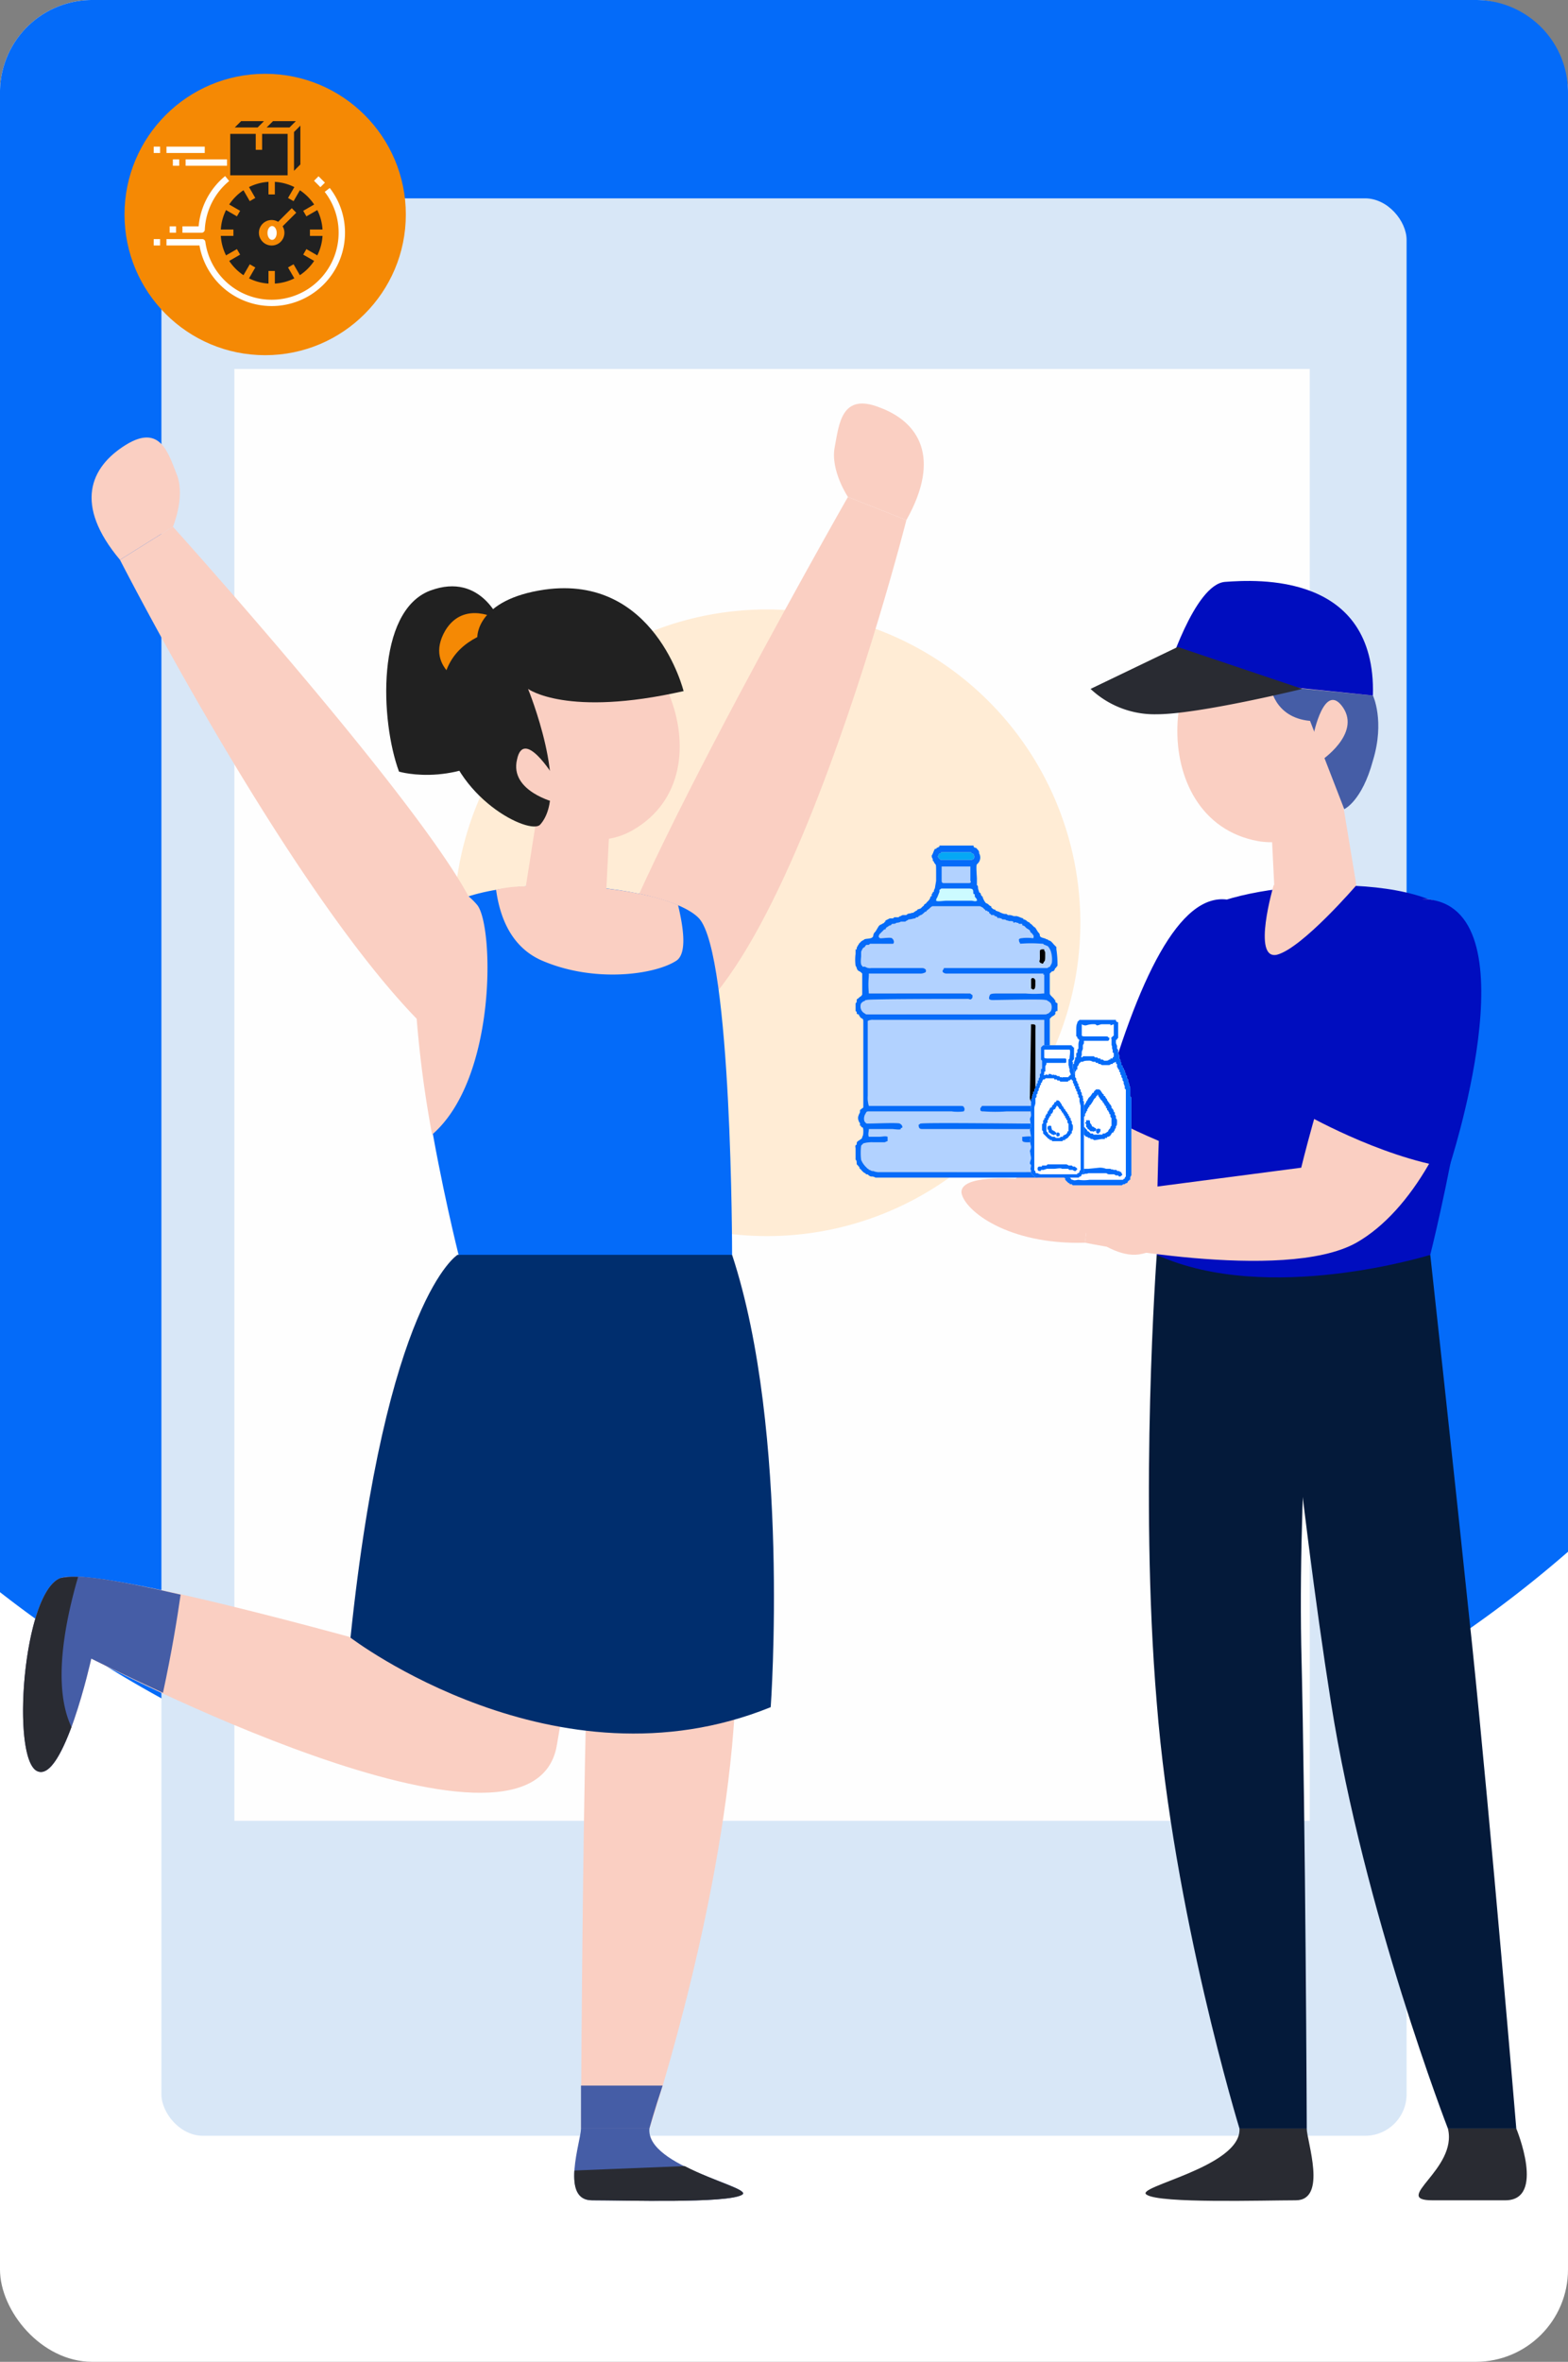
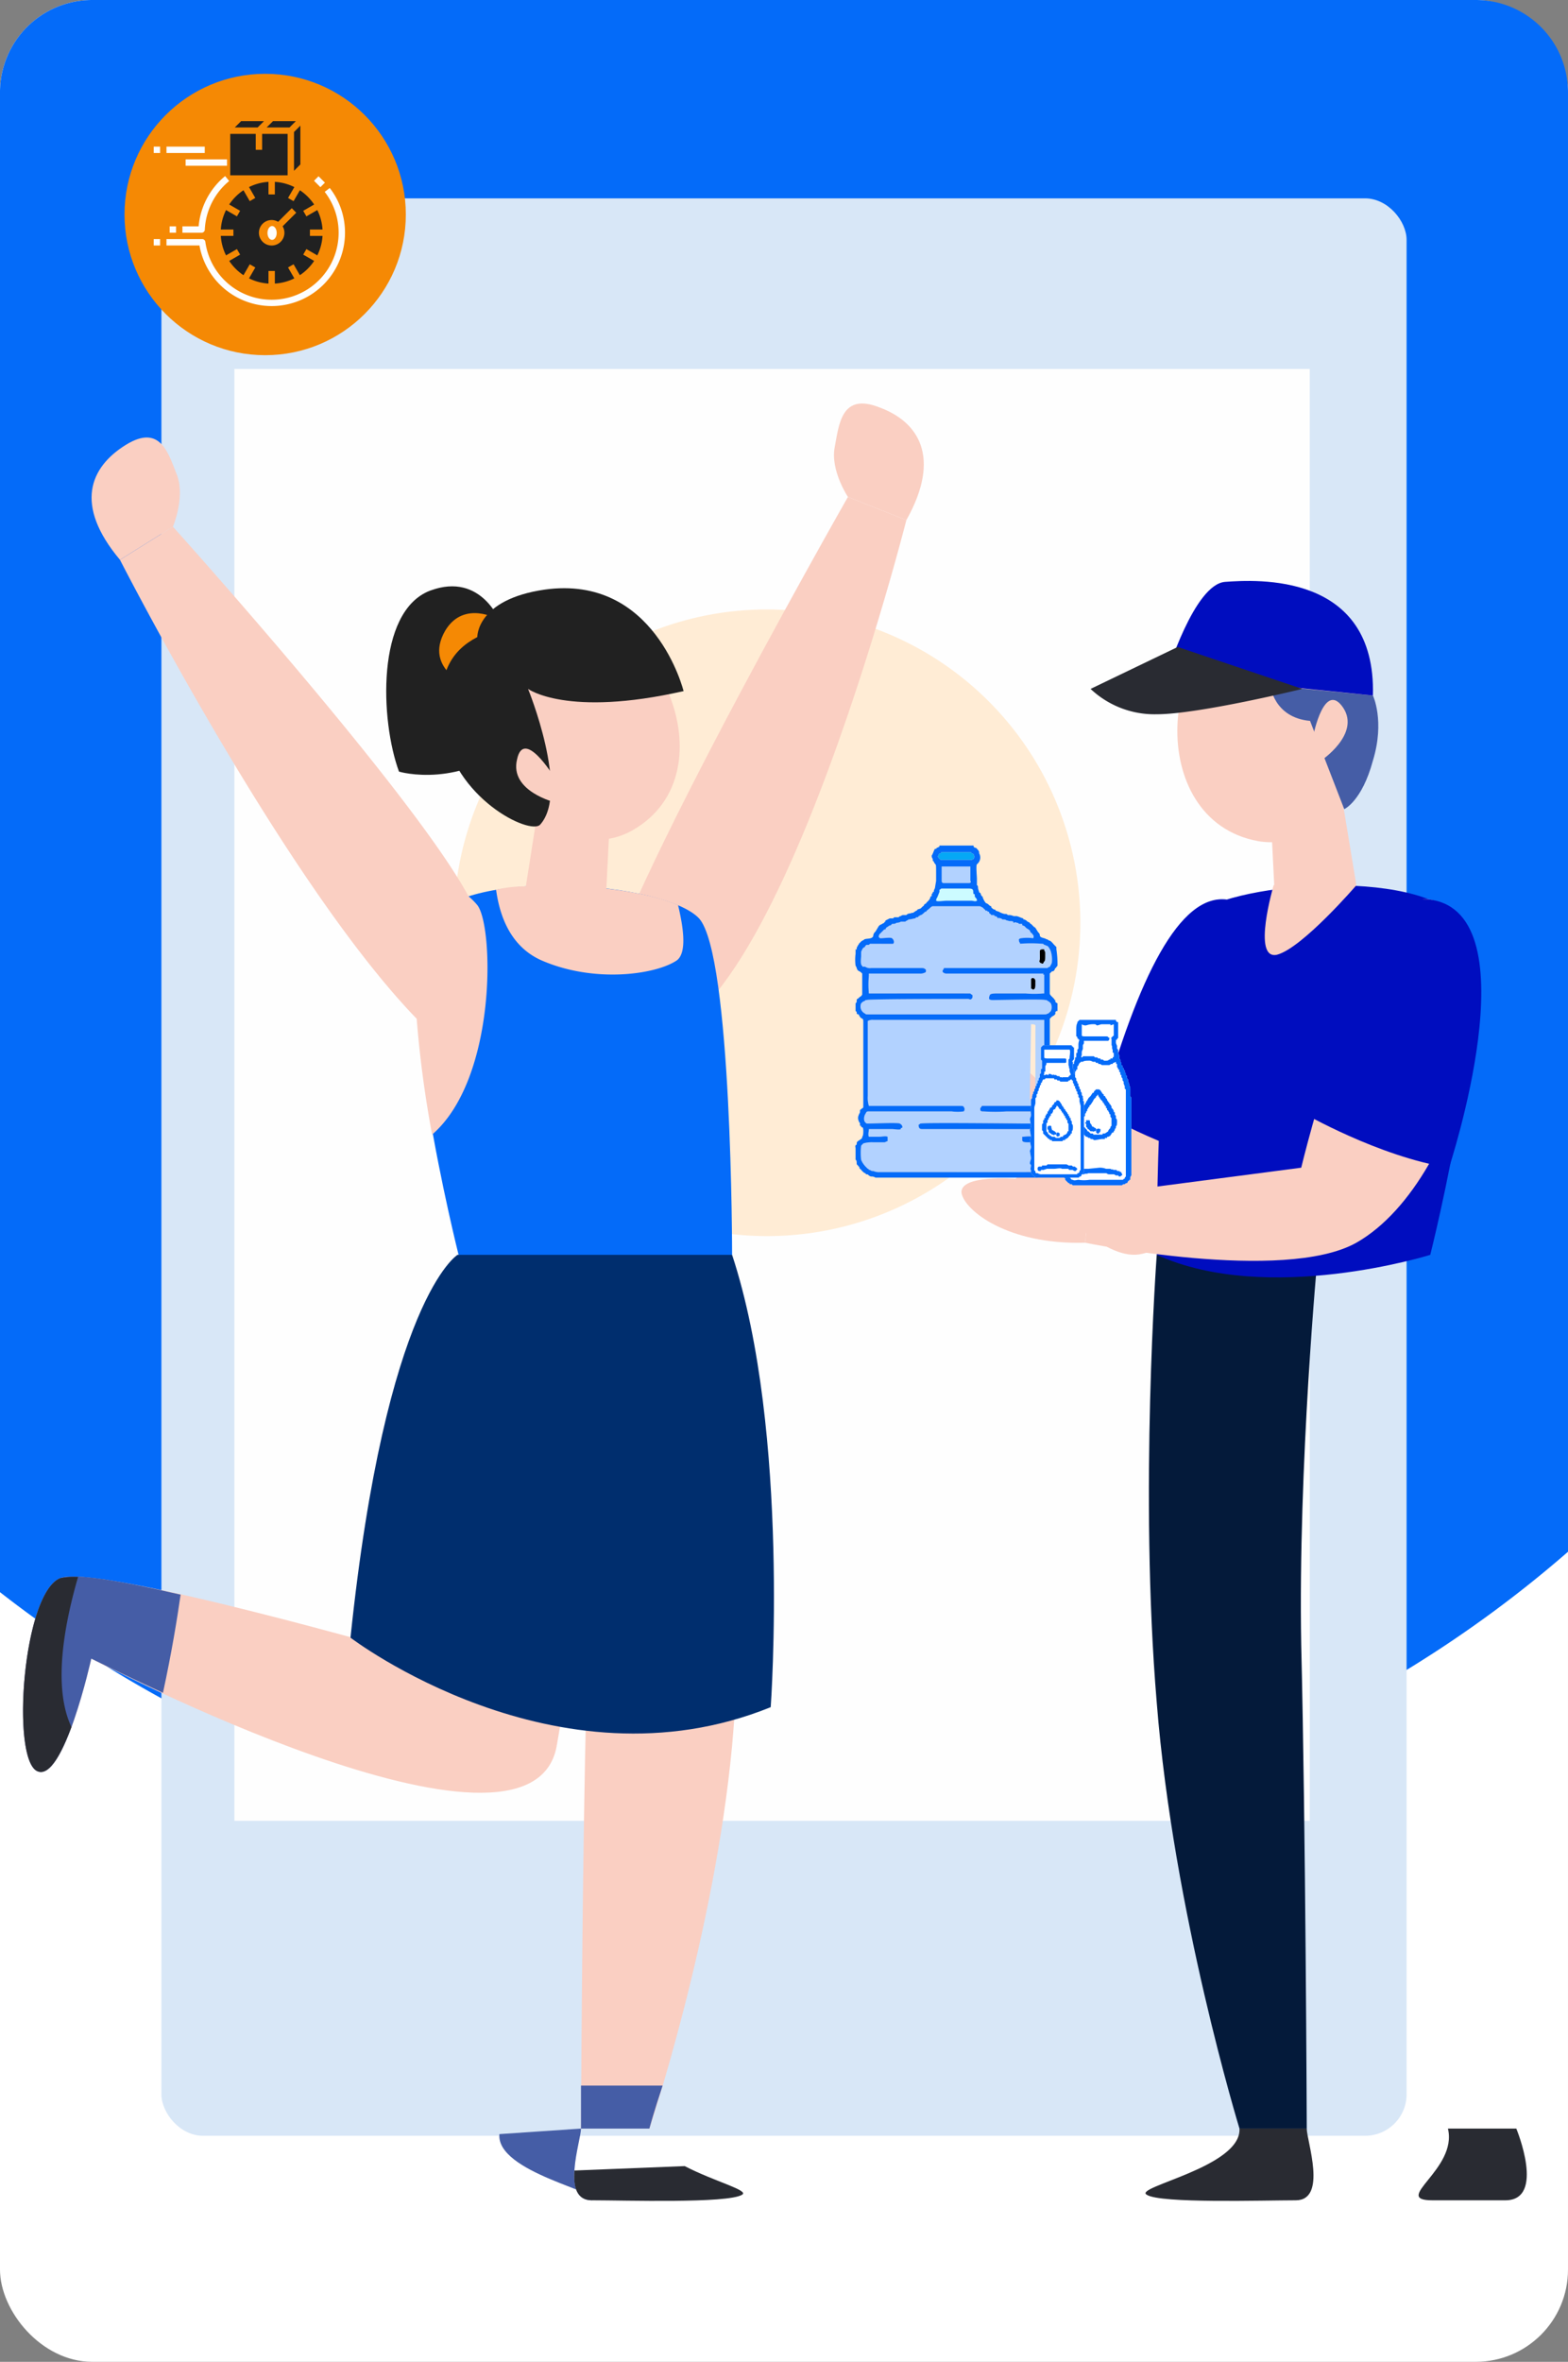
<svg xmlns="http://www.w3.org/2000/svg" width="340" height="512" viewBox="0 0 340 512">
  <rect x="0" y="0" width="340" height="512" fill="#808080" stroke="none" />
  <g id="hw-svg3" transform="translate(-46.526 -27.748)">
    <g id="_1961240414496" transform="translate(81.525 37.748)">
      <g id="bg" transform="translate(-10 2)">
        <rect id="Rectangle_61" data-name="Rectangle 61" width="340" height="512" rx="20" transform="translate(-25 -12)" fill="#fff" />
        <path id="Intersection_1" data-name="Intersection 1" d="M0,345.156V20A20,20,0,0,1,20,0H320a20,20,0,0,1,20,20V336.395C293.958,376.493,232.363,401,164.687,401,102.093,401,44.695,380.03,0,345.156Z" transform="translate(-25 -12)" fill="#046bf9" />
      </g>
      <rect id="Rectangle_64" data-name="Rectangle 64" width="270" height="420" rx="9" transform="translate(0 33)" fill="#d8e7f7" />
      <g id="Group_111" data-name="Group 111" transform="translate(-100.467 -60.34)">
        <g id="Group_112" data-name="Group 112" transform="translate(-7)">
          <path id="Path_410" data-name="Path 410" d="M455,433V747.732H688.179V433Z" transform="translate(-331.709 -302.675)" fill="#fefefe" fill-rule="evenodd" />
          <path id="Path_411" data-name="Path 411" d="M654,718.921h0A67.921,67.921,0,1,0,721.921,651,67.875,67.875,0,0,0,654,718.921Z" transform="translate(-483.116 -468.539)" fill="#ffecd5" fill-rule="evenodd" />
        </g>
        <path id="Path_412" data-name="Path 412" d="M1256.59,1236h34.917s-4.3,45.679-3.587,84.662c.957,39.222,1.2,104.751,1.2,104.751h-14.589s-14.349-46.875-17.937-92.315C1252.763,1287.658,1256.59,1236,1256.59,1236Z" transform="translate(-940.298 -913.631)" fill="#041a3a" fill-rule="evenodd" />
        <path id="Path_413" data-name="Path 413" d="M1286.782,2028c0,2.631,4.544,15.546-2.392,15.546s-29.417.717-32.286-1.2c-3.109-1.674,20.568-5.979,20.089-14.35Z" transform="translate(-937.965 -1516.218)" fill="#292b32" fill-rule="evenodd" />
-         <path id="Path_414" data-name="Path 414" d="M1404.243,1236s5.022,45.679,9.088,84.662c4.066,39.222,9.567,104.751,9.567,104.751H1408.07s-18.176-46.875-25.351-92.315S1371,1236,1371,1236Z" transform="translate(-1028.64 -913.631)" fill="#041a3a" fill-rule="evenodd" />
        <path id="Path_415" data-name="Path 415" d="M1520.6,2028s6.457,15.546-2.392,15.546h-15.784c-9.088,0,5.5-6.7,3.348-15.546Z" transform="translate(-1126.34 -1516.218)" fill="#292b32" fill-rule="evenodd" />
        <path id="Path_416" data-name="Path 416" d="M1126.79,920.707c-8.371-1.2-11.48,8.849-21.763,53.811,0,0-14.828-14.349-32.286-30.373L1067,951.8s28.46,47.832,43.527,44.005c15.306-3.587,19.611-24.633,23.677-43.287C1138.508,933.622,1131.812,921.424,1126.79,920.707Z" transform="translate(-797.344 -673.673)" fill="#facfc2" fill-rule="evenodd" />
        <path id="Path_417" data-name="Path 417" d="M1238.5,913.748c-10.284-1.435-19.372,16.741-27.5,46.158,0,0,16.5,9.566,31.808,11.958C1242.808,971.864,1260.745,916.857,1238.5,913.748Z" transform="translate(-906.905 -668.388)" fill="#000dbf" fill-rule="evenodd" />
        <path id="Path_418" data-name="Path 418" d="M1377.588,786l4.544,27.5-17.458,7.175L1363,786.718Z" transform="translate(-1022.553 -571.253)" fill="#facfc2" fill-rule="evenodd" />
        <path id="Path_419" data-name="Path 419" d="M1269.172,908.241c7.414-7.892,49.745-11.24,58.594.478s-6.457,72.465-6.457,72.465-35.156,11-59.311,0C1262,981.184,1261.758,916.133,1269.172,908.241Z" transform="translate(-945.706 -658.816)" fill="#000dbf" fill-rule="evenodd" />
        <path id="Path_420" data-name="Path 420" d="M1297.258,659.178c42.092-4.544,26.068,52.376.957,48.071C1273.1,702.7,1276.929,661.33,1297.258,659.178Z" transform="translate(-959.92 -474.564)" fill="#facfc2" fill-rule="evenodd" />
        <path id="Path_421" data-name="Path 421" d="M1031.067,959.209s-.478-7.414-3.109-10.284-14.349-10.762-15.545-7.892c-1.435,2.87,5.74,24.633,12.915,25.829Z" transform="translate(-755.671 -688.738)" fill="#facfc2" fill-rule="evenodd" />
        <path id="Path_422" data-name="Path 422" d="M1365,720s.718,6.936,8.61,7.653l7.414,19.133s3.827-1.674,6.218-10.523c2.631-8.61,0-14.11,0-14.11Z" transform="translate(-1024.075 -521.037)" fill="#455da6" fill-rule="evenodd" />
        <path id="Path_423" data-name="Path 423" d="M1404,740.653s2.391-11.958,6.457-5.979c3.826,5.74-4.783,11.48-4.783,11.48Z" transform="translate(-1053.748 -530.928)" fill="#facfc2" fill-rule="evenodd" />
        <path id="Path_424" data-name="Path 424" d="M1379.8,887.3s-11.719,13.632-17.22,15.067c-5.5,1.2-.717-15.067-.717-15.067l7.892-4.3Z" transform="translate(-1020.223 -645.054)" fill="#facfc2" fill-rule="evenodd" />
        <path id="Path_425" data-name="Path 425" d="M1315.723,649.99,1271,645.446s5.979-19.611,12.675-20.089S1316.44,623.2,1315.723,649.99Z" transform="translate(-952.556 -448.875)" fill="#000dbf" fill-rule="evenodd" />
        <path id="Path_426" data-name="Path 426" d="M1247.918,694.088s-22.481,5.5-31.569,5.5a20.211,20.211,0,0,1-14.349-5.5L1220.894,685Z" transform="translate(-900.058 -494.407)" fill="#292b32" fill-rule="evenodd" />
        <path id="Path_427" data-name="Path 427" d="M1255.833,988.114c24.394-13.871,36.352-70.312,16.024-74.378-13.393-2.631-27.982,58.115-27.982,58.115L1198.2,977.83l-1.2,10.284S1240.048,996.963,1255.833,988.114Z" transform="translate(-896.254 -668.376)" fill="#facfc2" fill-rule="evenodd" />
        <path id="Path_428" data-name="Path 428" d="M1112.938,1162.9s-5.022-6.457-9.806-5.979c-4.544.478-6.457,2.392-6.457,2.392s-12.2-.957-11.719,3.109c.717,3.827,10.045,11.24,26.786,10.762Z" transform="translate(-810.996 -853.444)" fill="#facfc2" fill-rule="evenodd" />
        <path id="Path_429" data-name="Path 429" d="M1421.742,913.748c-10.523-1.435-19.372,16.741-27.742,46.158,0,0,16.5,9.566,31.808,11.958C1425.808,971.864,1443.984,916.857,1421.742,913.748Z" transform="translate(-1046.139 -668.388)" fill="#000dbf" fill-rule="evenodd" />
        <path id="Path_430" data-name="Path 430" d="M655.922,653.669c-41.135,10.045-6.7,58.115,15.545,45.44C693.47,686.434,675.772,648.886,655.922,653.669Z" transform="translate(-469.972 -470.251)" fill="#facfc2" fill-rule="evenodd" />
        <path id="Path_431" data-name="Path 431" d="M683.685,777.062s-6.457-10.523-8.131-3.587c-1.435,6.936,8.61,9.327,8.61,9.327Z" transform="translate(-499.409 -559.923)" fill="#facfc2" fill-rule="evenodd" />
        <path id="Path_432" data-name="Path 432" d="M319.235,1544.69s-68.878-19.85-77.009-16.741-10.762,39.222-5.022,41.853,11.719-24.394,11.719-24.394,95.424,49.984,100.925,18.894Z" transform="translate(-163.658 -1135.507)" fill="#facfc2" fill-rule="evenodd" />
        <path id="Path_433" data-name="Path 433" d="M237.2,1569.7c5.74,2.631,11.719-24.394,11.719-24.394s6.218,3.109,15.545,7.414c1.913-8.849,3.109-16.263,3.827-21.285-12.436-2.87-23.2-4.783-26.068-3.587C234.1,1530.957,231.464,1567.07,237.2,1569.7Z" transform="translate(-163.658 -1135.406)" fill="#455da6" fill-rule="evenodd" />
        <path id="Path_434" data-name="Path 434" d="M246.053,1528a15.921,15.921,0,0,0-3.827.239c-8.131,3.109-10.762,39.222-5.022,41.853,2.631,1.2,5.261-3.826,7.414-9.566C240.313,1551.438,243.422,1537.088,246.053,1528Z" transform="translate(-163.658 -1135.797)" fill="#292b32" fill-rule="evenodd" />
        <path id="Path_435" data-name="Path 435" d="M757.342,661.4c-6.7-7.175,53.332-112.4,53.332-112.4l12.675,5.022S787.954,693.93,757.342,661.4Z" transform="translate(-561.346 -390.933)" fill="#facfc2" fill-rule="evenodd" />
        <path id="Path_436" data-name="Path 436" d="M972.382,484.573s-3.827-5.74-2.87-10.762,1.435-11.958,9.805-8.61c8.37,3.109,13.393,10.762,5.74,24.394Z" transform="translate(-723.054 -326.506)" fill="#facfc2" fill-rule="evenodd" />
        <path id="Path_437" data-name="Path 437" d="M730,1317s4.544,40.9,3.587,76.052-1.2,93.989-1.2,93.989h14.828s14.11-42.092,17.937-82.988c3.587-40.657,1.435-87.054,1.435-87.054Z" transform="translate(-540.94 -975.26)" fill="#facfc2" fill-rule="evenodd" />
-         <path id="Path_438" data-name="Path 438" d="M735.35,2028c0,2.631-4.544,15.546,2.392,15.546s29.416.717,32.526-1.2c2.87-1.674-20.807-5.979-20.089-14.35Z" transform="translate(-543.899 -1516.218)" fill="#455da6" fill-rule="evenodd" />
+         <path id="Path_438" data-name="Path 438" d="M735.35,2028c0,2.631-4.544,15.546,2.392,15.546c2.87-1.674-20.807-5.979-20.089-14.35Z" transform="translate(-543.899 -1516.218)" fill="#455da6" fill-rule="evenodd" />
        <path id="Path_439" data-name="Path 439" d="M651.833,908.241c-7.414-7.892-49.745-11.24-58.594.478s6.457,72.465,6.457,72.465,35.156,11,59.311,0C659.007,981.184,659.007,916.133,651.833,908.241Z" transform="translate(-434.791 -658.816)" fill="#046bf9" fill-rule="evenodd" />
        <path id="Path_440" data-name="Path 440" d="M399.487,658.031a14.444,14.444,0,0,0-1.913-1.913h0C385.616,633.876,333.48,576,333.48,576L322,583.175s35.635,69.834,64.334,99.49a241.83,241.83,0,0,0,3.348,25.112C403.792,695.579,403.075,662.575,399.487,658.031Z" transform="translate(-230.517 -411.476)" fill="#facfc2" fill-rule="evenodd" />
        <path id="Path_441" data-name="Path 441" d="M757.782,2062l-23.916.957c-.239,3.587.478,6.457,3.827,6.457,6.936,0,29.416.718,32.526-1.2C771.892,2067.262,764.24,2065.348,757.782,2062Z" transform="translate(-543.85 -1542.087)" fill="#292b32" fill-rule="evenodd" />
        <path id="Path_442" data-name="Path 442" d="M313.892,514.463s2.631-6.218.957-11c-1.913-4.783-3.587-11.479-11.24-6.7s-11.24,12.915-1.2,24.872Z" transform="translate(-210.929 -349.938)" fill="#facfc2" fill-rule="evenodd" />
        <path id="Path_443" data-name="Path 443" d="M757.7,1989H740v9.327h14.828S755.785,1994.74,757.7,1989Z" transform="translate(-548.549 -1486.545)" fill="#455da6" fill-rule="evenodd" />
        <path id="Path_444" data-name="Path 444" d="M702.461,828.46c-3.827-1.674-9.327-2.87-15.545-3.587l1.2-23.916L673.284,800l-3.827,24.394a28.117,28.117,0,0,0-6.457.718c.718,5.261,2.87,12.2,9.806,15.306,11.479,5.022,24.872,3.109,29.416,0C704.374,838.744,703.657,833.482,702.461,828.46Z" transform="translate(-489.964 -581.904)" fill="#facfc2" fill-rule="evenodd" />
        <path id="Path_445" data-name="Path 445" d="M588.415,638.391s-4.066-11.719-15.545-7.414c-11.719,4.544-10.762,28.221-6.7,39.222,0,0,13.632,4.066,26.307-7.414C592.481,662.785,591.763,649.153,588.415,638.391Z" transform="translate(-414.183 -452.582)" fill="#212121" fill-rule="evenodd" />
        <path id="Path_446" data-name="Path 446" d="M624.231,655.667s-7.414-4.3-11.48,2.391c-5.022,8.61,5.74,12.436,5.74,12.436S623.514,667.146,624.231,655.667Z" transform="translate(-450.717 -471.053)" fill="#f58904" fill-rule="evenodd" />
        <path id="Path_447" data-name="Path 447" d="M661.1,659.669c-41.135,10.045-6.457,58.115,15.545,45.44S680.945,654.886,661.1,659.669Z" transform="translate(-473.949 -474.816)" fill="#facfc2" fill-rule="evenodd" />
        <path id="Path_448" data-name="Path 448" d="M635.685,632.031c-14.828,2.152-14.589,10.284-14.589,10.284-5.5,2.87-9.088,7.892-7.414,19.372,2.152,15.545,18.893,23.677,21.046,21.285,6.457-7.175-2.631-29.417-2.631-29.417s8.37,6.218,33.721.478C665.819,654.033,659.6,628.682,635.685,632.031Z" transform="translate(-452.126 -453.874)" fill="#212121" fill-rule="evenodd" />
        <path id="Path_449" data-name="Path 449" d="M689.293,783.062s-6.457-10.523-7.892-3.587c-1.674,6.936,8.37,9.327,8.37,9.327Z" transform="translate(-503.821 -564.488)" fill="#facfc2" fill-rule="evenodd" />
        <path id="Path_450" data-name="Path 450" d="M1155.662,960.913c0,.478-.239.717,0,.957a.879.879,0,0,0,.718.239c.478-.957.478-.239.478-2.152,0-.957-.239-.239-.239-.957C1155.423,959,1155.662,959,1155.662,960.913Z" transform="translate(-864.721 -702.878)" fill-rule="evenodd" />
        <path id="Path_451" data-name="Path 451" d="M1148,985.239v1.674c0,.478,0,.478.239.478.239.239.239.239.478,0,.239,0,.239-.717.239-.957v-.717a.634.634,0,0,0-.717-.717Z" transform="translate(-858.972 -722.66)" fill-rule="evenodd" />
        <path id="Path_452" data-name="Path 452" d="M1030.492,1023.957h.239c.957,0,.717.239.717,1.435v13.393c0,.717.239,1.674-.239,1.913a.448.448,0,0,1-.717,0,1.793,1.793,0,0,1-.239-1.2l.239-15.067v-.478Zm-35.4-.717V1039.5a5.937,5.937,0,0,0,.239,2.152h19.611c.479,0,.957,0,.957.239a.727.727,0,0,1,0,.957,9.638,9.638,0,0,1-2.631,0h-17.7c-.717,0-.717,0-.957.479a1.965,1.965,0,0,0-.239,1.674c.239.239.239.478.717.478.957,0,6.7-.239,6.936,0,.478.239.717.718.478.957h-.239v.239c-.239.239-1.435,0-1.913,0h-5.022c0,.478-.239,1.2,0,1.674h2.152c.717,0,1.435-.239,1.913,0v.956h0c-.239,0-.478.239-.717.239h-2.392a6.622,6.622,0,0,0-2.152.239l-.478.478a13.47,13.47,0,0,0,0,3.109l.239.478a5.215,5.215,0,0,0,.957,1.2l.239.239a.234.234,0,0,1,.239.239h.239a.879.879,0,0,0,.718.239,3.033,3.033,0,0,0,1.435.239h33.243c1.2,0,.717,0,1.435-.239h.239c.478-.239.239-.478.957-.478,0-.239,0,0,.239-.239l.239-.239.478-.478v-.478l.239-.239h.239v-3.348c-.478-.239-.239-.239-.478-.478h0c-.239,0-.239-.239-.478-.239a23.029,23.029,0,0,0-4.066,0c-.717,0-1.435,0-1.435-.478v-.717h.239a11.525,11.525,0,0,1,2.87,0c.478,0,1.435,0,1.674-.239s0-1.2,0-1.435h-26.547c-.478,0-.717-.239-.717-.957.239,0,.239-.239.478-.239.478-.239,21.763,0,22,0h5.022c.956-.239.956-2.391,0-2.631h-8.371a35.166,35.166,0,0,1-5.022,0c-.478,0-.717,0-.717-.478v-.239l.239-.239h0a.234.234,0,0,1,.239-.239h13.154a5.941,5.941,0,0,0,.239-2.152V1023H996.293A2.155,2.155,0,0,0,995.1,1023.239Z" transform="translate(-741.465 -751.572)" fill="#b2d2ff" fill-rule="evenodd" />
        <path id="Path_453" data-name="Path 453" d="M1030.408,935.785l.239-.239a.634.634,0,0,1,.717.718v.717c0,.239,0,.957-.239.957-.239.239-.239.239-.478,0-.239,0-.239,0-.239-.478Zm1.913-4.544c0-1.913-.239-1.913.957-1.913,0,.718.239,0,.239.957,0,1.913,0,1.2-.478,2.152a.879.879,0,0,1-.718-.239C1032.082,931.958,1032.321,931.719,1032.321,931.241ZM997.4,926.7c.239.239.239.239.478.239.478,0,2.152-.239,2.392,0l.239.239c.239.478.239.717,0,.957H995.73c-.239,0-.239,0-.478.239h-.478c-.478.239-.239.478-.478.478-.239.239-.239,0-.239.239-.239,0,0,0-.239.239-.239.718-.239,0-.239,1.435,0,.478-.239,1.913.239,2.152h0c.239.478,0,0,.718.239a1.793,1.793,0,0,0,1.2.239h10.762c.478,0,.718,0,.957.239.239,0,.239.718,0,.718a2.155,2.155,0,0,1-1.2.239h-11v.478a20.45,20.45,0,0,0,0,3.827h21.763c.239,0,.239,0,.478.239a.234.234,0,0,1,.239.239c0,.478,0,.478-.239.717s-.478,0-.718,0c-3.109,0-21.763,0-22,.239-.239,0-.239,0-.478.239-.239,0-.478.239-.717.478a1.707,1.707,0,0,0,.717,2.152c.478.239,0,.239.957.239h37.787c.957,0,.478,0,1.2-.239l.478-.478a2.041,2.041,0,0,0,0-1.674c-.478-.478-.239-.239-.957-.718h-.239c-.478-.239-9.567,0-11.241,0-.478,0-.717,0-.956-.239a1.438,1.438,0,0,1,.239-.957c.239-.239,1.2-.239,1.674-.239h5.979a20.451,20.451,0,0,0,3.827,0h.239v-4.066h-.239c0-.239.239-.239,0-.239h-21.046c-.239,0-.956-.239-.717-.718a.835.835,0,0,0,.239-.478H1034c.239-.239.239-.239.478-.239.239-.478.479-.717.479-1.2a5.933,5.933,0,0,0-.239-2.152,3.187,3.187,0,0,0-.717-1.2c-.239,0-.478-.239-.718-.239h0c-.239-.239-.239-.239-.478-.239a31.882,31.882,0,0,0-4.783,0v-.239c-.239,0-.239-.717-.239-.717a.742.742,0,0,1,.479-.239,9.687,9.687,0,0,1,2.631,0c.239-.478,0-.718-.239-.957,0-.239,0,0-.239-.239a.835.835,0,0,1-.239-.478h0a3.443,3.443,0,0,0-.717-.478l-.239-.239-.239-.239h0c-.478-.239-.478,0-.478-.478h-.718s0-.239-.478-.239c-.239-.239-.478,0-.718,0v-.239h0c-.478-.239-.717,0-1.2-.239-.478,0-.239-.239-.957-.239-.239,0-.239,0-.479-.239h-.239a.331.331,0,0,0-.478,0c-.239-.478-.478-.478-.718-.478a.234.234,0,0,0-.239-.239h-.478c-.239-.239,0-.239-.239-.239l-.239-.239V921.2h-.239l-.239-.239h-.239c-.239,0,0-.239-.239-.239l-.478-.478c-.239,0-.239-.239-.717-.239h-10.045c-.239,0-.478.239-.718.478h0c-.239.239-.717.478-.717.718h-.239c-.239.239-.717.717-.957.717-.478.239-.239.239-.478.239,0,.239-.239.239-.478.239l-.239.239c-.239,0-.957.239-1.435.239-.239.239-.478.239-.717.478h-.957a1.807,1.807,0,0,1-.957.239c-.239.239-.478.239-.957.239-.239.239,0,.239-.239.239-.239.239-.239,0-.478.239-.717.478-.478.239-.717.717H998.6l-.478.478-.478.478h0A.879.879,0,0,0,997.4,926.7Z" transform="translate(-741.38 -673.206)" fill="#b2d2ff" fill-rule="evenodd" />
        <path id="Path_454" data-name="Path 454" d="M1067,884v2.87c0,.478,0,.717.478.717h5.5c.239,0,.479-.239.239-.478V884H1067Z" transform="translate(-797.344 -645.815)" fill="#b2d2ff" fill-rule="evenodd" />
        <path id="Path_455" data-name="Path 455" d="M1062,906.631c.239.239,1.674,0,2.152,0h5.5c.478,0,.717.239,1.2,0,0-.717-.478-.478-.478-1.2,0-.239,0-.239-.239-.239-.239-.478.239-1.2-.957-1.2H1063.2c-.239,0-.239.239-.478.239v.478l-.479,1.2A1.047,1.047,0,0,0,1062,906.631Z" transform="translate(-793.54 -661.032)" fill="#ccfbff" fill-rule="evenodd" />
        <path id="Path_456" data-name="Path 456" d="M1064.4,872.674h6.218c.956,0,.956-.717.717-1.2-.239-.239-.239-.239-.478-.239,0-.239,0-.239-.717-.239h-5.74c-.239,0,0,0-.239.239s-.239-.239-.478.478c-.239.239,0,.478.239.717S1064.163,872.674,1064.4,872.674Z" transform="translate(-794.746 -635.924)" fill="#05a8f5" fill-rule="evenodd" />
        <path id="Path_457" data-name="Path 457" d="M991.292,903.026a2.156,2.156,0,0,1,1.2-.239h37.07v16.5a5.939,5.939,0,0,1-.239,2.152h-13.154a.234.234,0,0,0-.239.239h0l-.239.239v.239c0,.478.239.478.718.478a35.2,35.2,0,0,0,5.022,0h8.371c.957.239.957,2.391,0,2.631h-5.022c-.239,0-21.524-.239-22,0-.239,0-.239.239-.478.239,0,.717.239.957.718.957h26.546c0,.239.239,1.2,0,1.435s-1.2.239-1.674.239a11.525,11.525,0,0,0-2.87,0h-.239v.717c0,.478.718.478,1.435.478a23.031,23.031,0,0,1,4.066,0c.239,0,.239.239.478.239h0c.239.239,0,.239.478.478V933.4h-.239l-.239.239v.478l-.478.478-.239.239c-.239.239-.239,0-.239.239-.717,0-.478.239-.957.478h-.239c-.717.239-.239.239-1.435.239H993.923a3.034,3.034,0,0,1-1.435-.239.879.879,0,0,1-.717-.239h-.239a.234.234,0,0,0-.239-.239l-.239-.239a5.226,5.226,0,0,1-.957-1.2l-.239-.478a13.471,13.471,0,0,1,0-3.109l.478-.478a6.623,6.623,0,0,1,2.152-.239h2.392c.239,0,.478-.239.718-.239h0v-.957c-.478-.239-1.2,0-1.913,0h-2.152c-.239-.478,0-1.2,0-1.674h5.022c.478,0,1.674.239,1.913,0v-.239h.239c.239-.239,0-.717-.478-.956-.239-.239-5.979,0-6.936,0-.478,0-.478-.239-.717-.478a1.965,1.965,0,0,1,.239-1.674c.239-.478.239-.478.956-.478h17.7a9.647,9.647,0,0,0,2.631,0,.727.727,0,0,0,0-.957c0-.239-.478-.239-.957-.239H991.532a5.936,5.936,0,0,1-.239-2.152V903.026Zm2.392-18.176a.878.878,0,0,1,.239-.717h0l.478-.478.478-.478h.239c.239-.478,0-.239.717-.717.239-.239.239,0,.478-.239.239,0,0,0,.239-.239.478,0,.718,0,.957-.239a1.809,1.809,0,0,0,.957-.239h.956c.239-.239.478-.239.718-.478.478,0,1.2-.239,1.435-.239l.239-.239c.239,0,.478,0,.478-.239.239,0,0,0,.478-.239.239,0,.718-.478.957-.717h.239c0-.239.478-.478.718-.717h0c.239-.239.478-.478.717-.478h10.045c.478,0,.478.239.717.239l.479.478c.239,0,0,.239.239.239h.239l.239.239h.239v.239l.239.239c.239,0,0,0,.239.239h.478a.234.234,0,0,1,.239.239c.239,0,.478,0,.717.478a.331.331,0,0,1,.478,0h.239c.239.239.239.239.478.239.718,0,.479.239.957.239.478.239.718,0,1.2.239h0v.239c.239,0,.478-.239.718,0,.478,0,.478.239.478.239h.717c0,.478,0,.239.478.478h0l.239.239.239.239a3.436,3.436,0,0,1,.718.478h0a.835.835,0,0,0,.239.478c.239.239.239,0,.239.239.239.239.478.478.239.957a9.693,9.693,0,0,0-2.631,0,.74.74,0,0,0-.478.239s0,.718.239.718v.239a31.9,31.9,0,0,1,4.783,0c.239,0,.239,0,.478.239h0c.239,0,.478.239.718.239a3.186,3.186,0,0,1,.717,1.2,5.935,5.935,0,0,1,.239,2.152c0,.478-.239.717-.478,1.2-.239,0-.239,0-.478.239h-22.481a.835.835,0,0,1-.239.478c-.239.478.478.717.717.717h21.046c.239,0,0,0,0,.239h.239v4.066h-.239a20.455,20.455,0,0,1-3.827,0h-5.979c-.478,0-1.435,0-1.674.239a1.439,1.439,0,0,0-.239.957c.239.239.478.239.957.239,1.674,0,10.762-.239,11.24,0h.239c.717.478.478.239.957.717a2.042,2.042,0,0,1,0,1.674l-.478.478c-.718.239-.239.239-1.2.239H991.532c-.957,0-.478,0-.957-.239a1.708,1.708,0,0,1-.718-2.153c.239-.239.478-.478.718-.478.239-.239.239-.239.478-.239.239-.239,18.894-.239,22-.239.239,0,.478.239.718,0s.239-.239.239-.717a.234.234,0,0,0-.239-.239c-.239-.239-.239-.239-.478-.239H991.532a20.445,20.445,0,0,1,0-3.827v-.478h11a2.156,2.156,0,0,0,1.2-.239c.239,0,.239-.717,0-.717-.239-.239-.478-.239-.957-.239H992.01a1.792,1.792,0,0,1-1.2-.239c-.718-.239-.478.239-.718-.239h0c-.478-.239-.239-1.674-.239-2.152,0-1.435,0-.717.239-1.435.239-.239,0-.239.239-.239,0-.239,0,0,.239-.239.239,0,0-.239.478-.478h.478c.239-.239.239-.239.478-.239h4.783c.239-.239.239-.478,0-.957l-.239-.239c-.239-.239-1.913,0-2.391,0C993.923,885.089,993.923,885.089,993.684,884.85Zm12.436-7.892a1.047,1.047,0,0,1,.239-.717l.478-1.2v-.478c.239,0,.239-.239.478-.239h5.979c1.2,0,.717.717.957,1.2.239,0,.239,0,.239.239,0,.717.478.478.478,1.2-.478.239-.717,0-1.2,0h-5.5C1007.795,876.958,1006.36,877.2,1006.12,876.958Zm1.2-7.414h6.218v3.109c.239.239,0,.478-.239.478h-5.5c-.478,0-.478-.239-.478-.717Zm0-1.435c-.239,0-.239,0-.478-.239s-.478-.478-.239-.717c.239-.718.239-.239.478-.478s0-.239.239-.239h5.74c.718,0,.718,0,.718.239.239,0,.239,0,.478.239.239.478.239,1.2-.718,1.2Zm-14.35,68.878h35.156a.74.74,0,0,1,.478-.239h.718c.239-.239.239-.239.478-.239,0-.239,0-.239.239-.239s.717-.478.957-.718l.239-.239.478-.478v-.478c.239-.239.239,0,.239-.478,0-.718.479-.478.479-1.2v-2.631l-.479-.478c0-.239,0-.239-.239-.478h0v-.239c-.239-.239-.717-.239-.957-.478v-2.153l.478-.478h.239v-.239c.239-.478.239-.239.239-1.435a3.036,3.036,0,0,0-.239-1.435.741.741,0,0,0-.239-.478.835.835,0,0,0-.478-.239V902.548l.478-.478c.956-.478.717-.717.717-.957l.239-.239h.239V899.2c-.479-.239-.479-.239-.479-.717a.234.234,0,0,1-.239-.239l-.239-.239-.239-.239c-.239-.239-.478-.478-.478-.717v-4.3l.478-.478c.239,0,.478,0,.717-.717a.234.234,0,0,0,.239-.239l.239-.239a20.633,20.633,0,0,0-.239-3.587V887l-.478-.478c-.239-.239-.717-.957-1.2-.957-.239-.239-.239-.239-.478-.239-.239-.239-.718-.239-1.2-.478-.239-.239-.239-.239-.239-.478s-.239-.478-.478-.718c0-.239-.239-.239-.239-.478-.239-.239-.239-.478-.478-.478l-.239-.239-.478-.478a.234.234,0,0,1-.239-.239l-.478-.239c-.239-.239-.239,0-.239-.239l-.478-.239c-.239,0-.239,0-.239-.239-.239,0-1.2-.478-1.435-.478-1.2,0-.239,0-1.435-.239h-.478c-.239-.239-.239-.239-.718-.239a4.042,4.042,0,0,1-1.2-.478l-.717-.239a.234.234,0,0,0-.239-.239c-.239,0-.478-.239-.718-.478v-.239c-.239,0-.478-.239-.718-.478l-.478-.239a3.9,3.9,0,0,1-.718-1.435.234.234,0,0,1-.239-.239c-.239-.239,0-.239-.239-.478s-.239,0-.239-.239c-.239-.717-.239-.717-.239-.957,0,0,0-.478-.239-.478v-1.435c0-.478-.239-2.87,0-3.109l.239-.239a1.821,1.821,0,0,0,.239-2.152.878.878,0,0,0-.239-.717c-.717-.717.478.239-.478-.478-.239,0-.239,0-.478-.239V865h-7.414v.239l-.478.239c-.239,0,0,0-.239.239h-.239c-.239.239-.478,1.2-.717,1.435,0,.717.239.478.239.957v.239a.234.234,0,0,1,.239.239c.478.957.478-.239.478,2.87v1.2l-.239,1.435c0,.239-.239.478-.239.718s0,.239-.239.239c0,.239,0,.239-.239.478v.239c0,.239,0,.239-.239.239a1.813,1.813,0,0,1-.478.957l-.478.478h0c0,.239,0,0-.239.239-.239,0-.239.478-.478.478h0l-.239.239-.239.239h0l-.718.239a.234.234,0,0,1-.239.239l-.718.478h-.239c-.478.239-.717,0-1.2.478h-.718a.74.74,0,0,0-.478.239c-.239,0-.239,0-.478.239h-.717c-.239,0-.239,0-.478.239h-.717l-.957.478v.239h0a.234.234,0,0,0-.239.239l-.478.239h0c-.239.239-.239,0-.717.478l-.718,1.2a1.243,1.243,0,0,0-.478.957h0c-.239.717-1.435.478-1.913.717-.239.239-.478.239-.718.478h0l-.478.478c0,.239-.239.239-.239.478a.878.878,0,0,0-.239.718c-.239.239,0,0-.239,0v.957a9.692,9.692,0,0,0,0,2.631c.239.239.239.718.478.957s.478.239.717.478l.239.239v4.544s-.239.478-.478.478l-.239.239c-.239.239-.478.239-.478.478,0,.478,0,.478-.239.717v1.674c.478.239,0,.478.478.717h.239c0,.239,0,.239.239.478,0,.239.239.239.478.478.239,0,.239.478.239.718V921.2c0,.957,0,.478-.478.957-.239.239-.239,0-.239.478s-.239.478-.239.717a1.525,1.525,0,0,0,0,1.435c0,.239.239.239.239.478v.478h.239c0,.718.478-.239.478,1.2,0,.239,0,.957-.239,1.2,0,.239,0,.239-.239.478l-.717.478c-.239.239-.239.239-.239.718-.478.239-.239.478-.239.957v2.152c0,.478.239,0,.239.957,0,.478.239.239.239.478l.239.239c.239.239,0,.239.239.478s.239,0,.239.239l.239.239c.239.239.478.478.718.478a.234.234,0,0,0,.239.239c.478,0,.239.239.957.478a1.438,1.438,0,0,1,.957.239Z" transform="translate(-737.66 -631.359)" fill="#046bf9" fill-rule="evenodd" />
        <path id="Path_458" data-name="Path 458" d="M1190.915,1033.762l.239.239v.478h.239v.478h0l.239.239v.239h0c0,.478.239.239.239.718v.239c.239.239,0,.239.239.478v.478c.239,0,.239.478.239.478v1.674c0,.239.239.239.239.479v16.741a.878.878,0,0,0-.239.717h0v.239h-.239c0,.239,0,.239-.239.239a.834.834,0,0,1-.239.478c-.239,0-.239,0-.478.239h-.239c-.239,0-.239.239-.479.239h-10.284c-.478,0-.239,0-.478-.239h-.479c0-.239,0-.239-.239-.239h0l-.239-.239-.478-.478v-.239c0-.239-.239,0-.239-.478v-17.219c.239-.479,0-.957.239-1.435v-.957l.239-.239v-.717a.234.234,0,0,1,.239-.239v-.478c.239,0,0-.239.239-.239v-.478c.239,0,0,0,.239-.239v-.239c.239-.239.239,0,.239-.478h0c0-.239,0-.239.239-.239v-.478h.239v-.717c.239,0,.239,0,.239-.239v-.239c.239-.239,0-.239.239-.478v-.478h.239v-.957c.239,0,.239,0,.239-.239v-.478l.239-.239v-.718a2.6,2.6,0,0,1,.239-1.2h-.239v-.239c-.239,0-.239,0-.239-.239a.234.234,0,0,0-.239-.239v-1.435c0-.239,0-1.2.239-1.435v-.239l.478-.478h7.892v.239l.239.239h.239v3.348a.234.234,0,0,1-.239.239v.239c-.239,0-.239,0-.239.239v.478c.239.718.239.479.239.718,0,.718,0,.478.239.718v.717c.239.239,0,.239.239.478v.717c.239.239.239.239.239.478v.239c.239.239.239.239.239.478h0v.239c.239.239.239,0,.239.239s0,.239.239.478Z" transform="translate(-881.798 -751.572)" fill="#fff" fill-rule="evenodd" />
        <path id="Path_459" data-name="Path 459" d="M1178.957,1056.722v-16.98a10.379,10.379,0,0,0,.239-1.2v-.718c.239,0,.239-.239.239-.478v-.478c0-.239.239,0,.239-.239v-.478l.239-.239v-.478c.239,0,.239,0,.239-.239v-.239c0-.239,0,0,.239-.239v-.478h0l.239-.239v-.239h.239v-.717a.234.234,0,0,0,.239-.239h0l.239-.478a.234.234,0,0,0,.239-.239h.478c.239-.239.957-.239,1.2-.239a1.437,1.437,0,0,1,.957.239h.478c.239,0,0,0,.239.239h.239c.239,0,.239,0,.239.239h.478c0,.239.239,0,.239.239h1.674c.478-.239.239-.239.478-.239h.239a.234.234,0,0,1,.239-.239l.478-.239v.239a.234.234,0,0,0,.239.239v.717c.239,0,0,0,.239.239v.239h.239v.478c.239.239.239,0,.239.239v.239c0,.239,0,.239.239.239v.478c.239.239.239.239.239.478h0c0,.239,0,.239.239.479v.478c.239.239,0,.239.239.478v.239c0,.239,0,.478.239.478v18.894l-.239.239v.239h-.239a.234.234,0,0,1-.239.239H1183.5a8.013,8.013,0,0,1-2.391,0c-.239,0-.957.239-1.2,0-.239,0-.239,0-.478-.239a.234.234,0,0,0-.239-.239v-.239Zm9.806-25.829a.234.234,0,0,1-.239.239v.239h-.478c0,.239,0,.239-.239.239s0,.239-.718.239h-.478c0-.239,0,0-.239-.239h-.239c-.239,0-.239,0-.239-.239h-.478l-.239-.239h-.479l-.239-.239h-2.392a.234.234,0,0,1-.239.239c-.239,0,0-.478,0-.478v-.717c.239-.717.239-.478.239-.717v-.718c.239-.479.239-.239.239-.718v-.239h5.262c.239-.239.239-.239.239-.478v-.239h-.239c0-.239-.239-.239-.479-.239h-4.3c-.478,0-.957,0-.957-.239v-2.392a1.438,1.438,0,0,0,.957.239,4.661,4.661,0,0,1,1.913-.239c.239,0,.239.239.479.239s.717-.239.957-.239h1.913v.239l.718-.239v2.153c0,.478,0,.239-.239.478l-.239.239c-.239.239,0,.239,0,.239v1.435c.239.239,0,.718.239.957v.478a.234.234,0,0,0,.239.239v.718Zm-7.414-3.587a2.6,2.6,0,0,0-.239,1.2v.718l-.239.239v.478c0,.239,0,.239-.239.239v.957h-.239v.478c-.239.239,0,.239-.239.478v.239c0,.239,0,.239-.239.239v.717h-.239v.478c-.239,0-.239,0-.239.239h0c0,.478,0,.239-.239.478v.239c-.239.239,0,.239-.239.239v.478c-.239,0,0,.239-.239.239v.478a.234.234,0,0,0-.239.239v.717l-.239.239v.957c-.239.478,0,.957-.239,1.435v17.219c0,.478.239.239.239.478v.239l.478.478.239.239h0c.239,0,.239,0,.239.239h.479c.239.239,0,.239.478.239h10.284c.239,0,.239-.239.479-.239h.239c.239-.239.239-.239.478-.239a.834.834,0,0,0,.239-.478c.239,0,.239,0,.239-.239h.239v-.239h0a.878.878,0,0,1,.239-.717V1039.98c0-.239-.239-.239-.239-.479v-1.674s0-.478-.239-.478v-.478c-.239-.239,0-.239-.239-.478v-.239c0-.478-.239-.239-.239-.718h0v-.239l-.239-.239h0v-.478h-.239V1034l-.239-.239v-.239c-.239-.239-.239-.239-.239-.478s0,0-.239-.239v-.239h0c0-.239,0-.239-.239-.478v-.239c0-.239,0-.239-.239-.478v-.717c-.239-.239,0-.239-.239-.478v-.717c-.239-.239-.239,0-.239-.718,0-.239,0,0-.239-.718v-.478c0-.239,0-.239.239-.239v-.239a.234.234,0,0,0,.239-.239v-3.348h-.239l-.239-.239V1023h-7.892l-.478.478v.239c-.239.239-.239,1.2-.239,1.435v1.435a.234.234,0,0,1,.239.239c0,.239,0,.239.239.239v.239Z" transform="translate(-881.798 -751.572)" fill="#046bf9" fill-rule="evenodd" />
        <path id="Path_460" data-name="Path 460" d="M1195.066,1087.2h.239v.239a3.438,3.438,0,0,1,.478.717l.239.239h0l.239.239h0v.239c.239,0,.239,0,.239.239h0c.239.239.239.239.239.478h.239v.478c.239,0,.239,0,.239.239h0v.239h.239v.239h0c.239,0,0,.239.239.239v.239c0,.239.239,0,.239.239v.239c0,.239,0,.239.239.479v1.674l-.239.239v.239c-.239.239-.478.478-.478.718l-.718.478h-.478c0,.239,0,.239-.239.239h-1.674c-.239,0,0,0-.239-.239h-.478l-.239-.239-.239-.239h-.239v-.239l-.478-.478h0c0-.239,0,0-.239-.239v-.239h0v-.478c-.239-.239,0-.478,0-.717v-.718l.239-.239v-.478c.239,0,0,0,.239-.239v-.239a.234.234,0,0,0,.239-.239h0v-.239l.239-.239h0v-.239h.239v-.239c0-.239,0,0,.239-.239h0l.478-.717h0l.239-.478h0l.478-.478h0c0-.239,0-.239.239-.239Zm-4.066,5.74v.957c.239.239.239.239.239.478v.239c.239,0,.239,0,.239.239v.239l.957.957h0l.239.239h.239c.239.239.239.239.478.239a.234.234,0,0,1,.239.239h.239c.478,0,.239.239.718.239l1.435-.239h.717v-.239h.478v-.239h.239l.478-.239h0c0-.239.239-.239.239-.478h0c.239-.239.239-.239.478-.239v-.239h0l.239-.239v-.239h0c.239-.239.239-.239.239-.478,0-.478.239.239.239-1.2,0-.717-.239-.478-.239-.717v-.479l-.239-.239v-.478c-.239-.239-.239,0-.239-.239h0v-.239c-.239,0,0-.239-.239-.239a.234.234,0,0,0-.239-.239v-.478c-.239,0,0,0-.239-.239h0c0-.239,0,0-.239-.239v-.239a.234.234,0,0,1-.239-.239h0c-.239-.239-.239-.239-.239-.478h0l-.239-.239-.239-.478h-.239v-.239c0-.239,0,0-.239-.239l-.478-.717c-.239-.239-.239-.239-.717-.239h-.239l-.478.478h0v.239h-.239l-.478.718h0l-.478.478c0,.239-.239.239-.239.478s0,0-.239.239v.239l-.239.239v.239h-.239v.239c-.239.239,0,.239-.239.478v.239h-.239v.239h0v.239a.234.234,0,0,0-.239.239v.239l-.239.239v.478a.234.234,0,0,1-.239.239Z" transform="translate(-891.689 -799.505)" fill="#046bf9" fill-rule="evenodd" />
        <path id="Path_461" data-name="Path 461" d="M1186,1158.435v.239c.239.239.239.239.478.239s.239,0,.239-.239h.718c.239,0,.239,0,.239-.239h.718c.239-.239.479,0,.957-.239h3.826c.239,0,.239.239.718.239h.718c.478,0,.239,0,.718.239h.478c.239.239,0,.239.478.239l.239-.239c.239,0,.239-.239,0-.478,0-.239,0-.239-.239-.239,0-.239-.239,0-.239-.239h-.478a.234.234,0,0,0-.239-.239h-.478c-.478-.239-.478,0-.717-.239h-.957a3.554,3.554,0,0,0-1.435-.239l-2.391.239h-.957l-.239.239h-.718c-.478,0-.239,0-.478.239h-.718l-.239.239Z" transform="translate(-887.884 -853.525)" fill="#046bf9" fill-rule="evenodd" />
        <path id="Path_462" data-name="Path 462" d="M1197,1114.479c0,.239,0,.239.239.239v.717c.239.239.239,0,.239.239h0a.234.234,0,0,0,.239.239l.239.239h0l.239.239h.478c.24.239,0,.239.24,0h.239c.239-.239.239,0,.239-.478a.234.234,0,0,0-.239-.239c-.239-.239-.239,0-.239-.239h-.24c-.239-.239-.239-.239-.239-.478h0c-.239,0,0,0-.239-.239s0-.478-.239-.718h-.718v.479Z" transform="translate(-896.254 -820.809)" fill="#046bf9" fill-rule="evenodd" />
        <path id="Path_463" data-name="Path 463" d="M1207,1122.14v.239c.239.239.478.478.717,0,.239,0,.239-.478.239-.717-.239,0-.478-.239-.717,0C1207,1121.662,1207,1121.662,1207,1122.14Z" transform="translate(-903.862 -826.557)" fill="#046bf9" fill-rule="evenodd" />
-         <path id="Path_464" data-name="Path 464" d="M1147.239,1027v.478l-.239,15.067a1.791,1.791,0,0,0,.239,1.2.448.448,0,0,0,.717,0c.478-.239.239-1.2.239-1.913v-13.393c0-1.2.239-1.435-.717-1.435h-.239Z" transform="translate(-858.211 -754.615)" fill-rule="evenodd" />
        <path id="Path_465" data-name="Path 465" d="M1157.523,1054.609v.24l.239.239v.239h0c0,.239,0,.239.239.239h0v.478h0c.239.239.239.239.239.478v.239c.239.239,0,.239.239.239v.478h0a.331.331,0,0,1,0,.478l.239.239V1073.5l-.239.239h0v.239h-.239a.835.835,0,0,1-.239.478h-.239c-.239.239,0,.239-.239.239h-9.088c-.239,0-.239,0-.239-.239h-.239l-.239-.239-.478-.478h0v-.717c-.239,0,0-.717,0-.957s-.239-.239-.239-.478c0-.478.239-.718.239-1.2l-.239-1.435c0-.239.239-.479.239-.957l-.239-1.2c0-.478.239-.717.239-.956l-.239-1.435c0-.239.239-.717.239-.956l-.239-1.435c0-.239.239-.478.239-.957,0-.239-.239-1.435,0-1.674v-1.435c0-.239,0-.239.239-.478h0V1057c.239-.239,0-.239,0-.239l.239-.239v-.239c0-.239,0-.239.239-.239v-.478l.239-.239v-.478h.239v-.478h0c.239-.239.239,0,.239-.239h0v-.478h.239v-.239c0-.239,0-.239.239-.478v-.239h0v-.478a.234.234,0,0,0,.239-.239v-.239h0v-.479c0-.239.239,0,.239-.239v-1.674h0l-.239-.239v-2.631l.479-.478h5.979c.239,0,.239,0,.239.239h.239c0,.239,0,.239.239.239h0v2.631a.234.234,0,0,0-.239.239h0c-.239.239-.239.239,0,.239v.957c0,.717,0,.478.239.717v.957a.234.234,0,0,1,.239.239v.478c.239.239.239.239.239.478v.239h0l.239.239v.239c0,.239,0,0,.239.239Z" transform="translate(-858.211 -769.071)" fill="#fff" fill-rule="evenodd" />
        <path id="Path_466" data-name="Path 466" d="M1147.957,1073.025v-13.393c0-.478.239-.717.239-1.2v-.957l.239-.239v-.478a.234.234,0,0,1,.239-.239v-.478l.239-.239v-.478c.239,0,0,0,.239-.239h0v-.239a.234.234,0,0,1,.239-.24h0v-.478c.239,0,.239,0,.239-.239h0l.239-.478h.239a.234.234,0,0,0,.239-.239h1.913v.239h.478c.239,0,0,0,.239.239h.478a.234.234,0,0,0,.239.239h1.435a.234.234,0,0,0,.239-.239h.239l.239-.239h.239c0,.239,0,.239.239.239v.478h0c.239.239,0,.239.239.239v.478h.239v.478l.239.239h0v.239a.234.234,0,0,0,.239.239v.478l.239.239v.478l.239.239v.718l.239.956v13.871l-.239.239v.239l-.239.239h-.239c0,.239,0,.239-.239.239h-7.414a1.437,1.437,0,0,1-.956-.239h-.239a.234.234,0,0,1-.239-.239v-.239A.234.234,0,0,1,1147.957,1073.025Zm7.892-20.568c-.239,0-.239,0-.239.239h0c-.239,0-.239,0-.239.239h-1.2c-.239,0-.239.239-.239,0h-.239c-.239,0-.239,0-.239-.239h-.478c-.239-.239-.239,0-.239-.239h-.478s-.239-.239-.239,0c-.239,0-.478-.239-.717-.239s-.239,0-.239.239c-.239,0-.479-.239-.718,0h-.239c-.239,0,0-.239,0-.239v-.478c.239,0,.239,0,.239-.239v-.957c.239-.478.239-.239.239-.717h4.066a.234.234,0,0,0,.239-.239v-.478h0c0-.239-.239-.239-.479-.239h-3.348c-.479,0-.957,0-.957-.239v-1.674h5.5c.239.239,0,1.435,0,1.674v.239l-.239.239v1.2c.239.478,0,.717.239.717v.718h0c.239.239,0,.239.239.478Zm-6.218-2.87v1.435c0,.239-.239,0-.239.239v.479h0v.239a.234.234,0,0,1-.239.239v.478h0v.239c-.239.239-.239.239-.239.478v.239h-.239v.478h0c0,.239,0,0-.239.239h0v.478h-.239v.478l-.239.239v.478c-.239,0-.239,0-.239.239v.239l-.239.239s.239,0,0,.239v.478h0c-.239.239-.239.239-.239.478v1.435c-.239.239,0,1.435,0,1.674,0,.478-.239.718-.239.957l.239,1.435c0,.239-.239.717-.239.956l.239,1.435c0,.239-.239.478-.239.956l.239,1.2c0,.478-.239.718-.239.957l.239,1.435c0,.478-.239.717-.239,1.2,0,.239.239.239.239.478s-.239.957,0,.957v.717h0l.478.478.239.239h.239c0,.239,0,.239.239.239h9.088c.239,0,0,0,.239-.239H1158a.835.835,0,0,0,.239-.478h.239v-.239h0l.239-.239V1058.2l-.239-.239a.331.331,0,0,0,0-.478h0V1057c-.239,0,0,0-.239-.239v-.239c0-.239,0-.239-.239-.478h0v-.478h0c-.239,0-.239,0-.239-.239h0v-.239l-.239-.239v-.478c-.239-.239-.239,0-.239-.239v-.239l-.239-.239h0v-.239c0-.239,0-.239-.239-.478v-.478a.234.234,0,0,0-.239-.239v-.957c-.239-.239-.239,0-.239-.717v-.957c-.239,0-.239,0,0-.239h0a.234.234,0,0,1,.239-.239v-2.631h0c-.239,0-.239,0-.239-.239h-.239c0-.239,0-.239-.239-.239h-5.979l-.479.478v2.631l.239.239h0Z" transform="translate(-858.211 -769.071)" fill="#046bf9" fill-rule="evenodd" />
        <path id="Path_467" data-name="Path 467" d="M1161.348,1097.2h0a3.445,3.445,0,0,1,.479.718h.239v.239h0l.239.239h0v.239h.239c0,.239,0,.239.239.478h0v.239c.239,0,.239,0,.239.239h0v.239h.239v.239h0v.239s0-.239.239,0v.478c.239.239,0,.239.239.239v1.674c-.239,0-.239,0-.239.239,0,0-.239.478-.478.478l-.478.239v.239h-.478c-.239.239-.239.239-.478.239h-.478c-.239,0-.239-.239-.478-.239h-.478l-.239-.239h-.239v-.239h-.239l-.239-.478h0l-.239-.239h0v-1.674c0-.239,0,0,.239-.239v-.478l.239-.239v-.239h0l.239-.239h0v-.239h.239v-.239h0c0-.239,0-.239.239-.239h0l.239-.478v-.239l.239-.239h.239v-.239l.239-.239v-.239ZM1158,1101.74v.717c.239.239.239.239.239.479v.239l.239.239h0l.718.717h0l.239.239h0c.239,0,.239,0,.239.239h.478v.239h2.152a.234.234,0,0,0,.239-.239h.478v-.239h.239l.239-.239h0a.234.234,0,0,0,.239-.239h0l.239-.239.239-.239h0v-.239h.239v-.479c0-.239.239.239.239-.957,0-.718-.239-.479-.239-.718v-.478l-.239-.239h0v-.478h-.239v-.239a.234.234,0,0,0-.239-.239h0v-.239c0-.239,0,0-.239-.239h0v-.239a.234.234,0,0,1-.239-.239h0l-.239-.239v-.239h-.239v-.239l-.239-.239h0v-.239h-.239v-.239l-.478-.717c-.239-.239-.239-.239-.718-.239v.239l-.478.239v.239h0l-.478.478v.239l-.478.239c0,.239,0,.239-.239.478h0c0,.239,0,.239-.239.239v.478h-.239v.239l-.239.239v.239h0v.239h-.239v.239a.234.234,0,0,1-.239.239v.717a.234.234,0,0,0-.239.239Z" transform="translate(-866.581 -807.114)" fill="#046bf9" fill-rule="evenodd" />
        <path id="Path_468" data-name="Path 468" d="M1154,1154.957v.239l.239.239h.479v-.239h.717c0-.239.239,0,.478-.239h1.674c.479,0,1.435-.239,1.674,0h1.435a.234.234,0,0,0,.239.239h.718c0,.239.239,0,.239.239h.239c.239,0,.239,0,.239-.239a.234.234,0,0,0,.239-.239l-.239-.239c-.239-.24-.239,0-.239-.24h-.479l-.239-.239h-.717a.879.879,0,0,0-.718-.239h-3.827l-.239.239h-.957c0,.239,0,.239-.239.239h-.479l-.239.24Z" transform="translate(-863.537 -851.242)" fill="#046bf9" fill-rule="evenodd" />
        <path id="Path_469" data-name="Path 469" d="M1163,1119.478v.239h0c.239.239,0,.239.239.239v.478h0c.239,0,.239.239.479.239h0l.239.239h.239c.239.239.239.239.239,0h.239c.239,0,.239,0,.239-.478h-.239c0-.239,0-.239-.239-.239h0c-.239-.239-.239-.239-.478-.239v-.239h0c-.239-.239,0-.478-.239-.718h-.479l-.239.239Z" transform="translate(-870.385 -824.613)" fill="#046bf9" fill-rule="evenodd" />
        <path id="Path_470" data-name="Path 470" d="M1171,1125.478v.239c.239.239.239.239.718,0v-.478a.741.741,0,0,0-.478-.239C1171,1125.239,1171,1125.239,1171,1125.478Z" transform="translate(-876.472 -829.178)" fill="#046bf9" fill-rule="evenodd" />
        <path id="Path_472" data-name="Path 472" d="M595.74,1317s-1.674,40.9-5.74,76.052l30.612,11C627.787,1363.4,632.57,1317,632.57,1317Z" transform="translate(-434.422 -975.26)" fill="#facfc2" fill-rule="evenodd" />
        <path id="Path_473" data-name="Path 473" d="M554.2,1236s-15.545,9.566-23.2,82.988c0,0,44.483,33.961,91.119,15.067,0,0,4.3-59.55-8.371-98.055Z" transform="translate(-389.533 -913.631)" fill="#002e6e" fill-rule="evenodd" />
      </g>
      <g id="Group_113" data-name="Group 113" transform="translate(-127.863 -63.601)">
        <circle id="Ellipse_37" data-name="Ellipse 37" cx="30.5" cy="30.5" r="30.5" transform="translate(119.863 69.601)" fill="#f58904" />
        <g id="fast-delivery" transform="translate(124.198 75.858)">
          <path id="Path_802" data-name="Path 802" d="M45.1,33.384a10.971,10.971,0,0,0-1.131-4.223l-2.363,1.365-.691-1.2,2.369-1.367a11.14,11.14,0,0,0-3.093-3.093l-1.367,2.368-1.2-.691,1.365-2.363a10.972,10.972,0,0,0-4.223-1.131v2.729H33.385v-2.73a10.972,10.972,0,0,0-4.223,1.131l1.361,2.358-1.2.691-1.365-2.363a11.131,11.131,0,0,0-3.093,3.093l2.369,1.367-.691,1.2-2.363-1.365a10.972,10.972,0,0,0-1.131,4.223h2.729v1.382h-2.73a10.972,10.972,0,0,0,1.131,4.223l2.363-1.365.691,1.2L24.868,40.19a11.14,11.14,0,0,0,3.093,3.093l1.365-2.363,1.2.691-1.361,2.358A10.968,10.968,0,0,0,33.384,45.1v-2.73h1.382V45.1a10.965,10.965,0,0,0,4.222-1.131l-1.365-2.363,1.2-.691,1.367,2.368a11.14,11.14,0,0,0,3.093-3.093l-2.369-1.367.691-1.2,2.363,1.365A10.968,10.968,0,0,0,45.1,34.768H42.371V33.385H45.1Zm-8.652-.7a2.728,2.728,0,0,1,.392,1.4,2.765,2.765,0,1,1-2.765-2.765,2.728,2.728,0,0,1,1.4.392l2.954-2.954.977.977Z" transform="translate(-6.5 -5.882)" fill="#212121" />
          <path id="Path_803" data-name="Path 803" d="M47.382,13.828V5.414L46,6.8V15.21Z" transform="translate(-13.585 -0.437)" fill="#212121" />
          <path id="Path_804" data-name="Path 804" d="M33.754,4H28.8L27.414,5.382h4.958Z" transform="translate(-7.847)" fill="#212121" />
          <ellipse id="Ellipse_43" data-name="Ellipse 43" cx="1" cy="1.5" rx="1" ry="1.5" transform="translate(26.665 26.743)" fill="#fefefe" />
          <path id="Path_805" data-name="Path 805" d="M26,16.986H38.442V8h-5.53v3.456H31.53V8H26Z" transform="translate(-7.41 -1.235)" fill="#212121" />
          <path id="Path_806" data-name="Path 806" d="M37.414,5.382h4.958L43.754,4H38.8Z" transform="translate(-10.934)" fill="#212121" />
          <path id="Path_807" data-name="Path 807" d="M7,37H8.382v1.382H7Z" transform="translate(-1.544 -10.189)" fill="#fefefe" />
          <path id="Path_808" data-name="Path 808" d="M2,41H3.382v1.382H2Z" transform="translate(0 -11.424)" fill="#fefefe" />
          <path id="Path_809" data-name="Path 809" d="M6,12h8.295v1.382H6Z" transform="translate(-1.235 -2.47)" fill="#fefefe" />
          <path id="Path_810" data-name="Path 810" d="M2,12H3.382v1.382H2Z" transform="translate(0 -2.47)" fill="#fefefe" />
-           <path id="Path_811" data-name="Path 811" d="M8,16H9.382v1.382H8Z" transform="translate(-1.853 -3.705)" fill="#fefefe" />
          <path id="Path_812" data-name="Path 812" d="M12,16h8.986v1.382H12Z" transform="translate(-3.088 -3.705)" fill="#fefefe" />
          <path id="Path_813" data-name="Path 813" d="M40.308,25.81a14.374,14.374,0,0,1,3.019,8.856,14.517,14.517,0,0,1-28.9,1.98.69.69,0,0,0-.684-.6H6v1.382h7.152A15.9,15.9,0,0,0,44.71,34.667a15.745,15.745,0,0,0-3.307-9.7Z" transform="translate(-1.235 -6.473)" fill="#fefefe" />
          <path id="Path_814" data-name="Path 814" d="M15.853,32.853A14.531,14.531,0,0,1,21.141,22.3l-.878-1.068a15.923,15.923,0,0,0-5.747,10.9H11v1.382h4.163a.69.69,0,0,0,.691-.66Z" transform="translate(-2.779 -5.319)" fill="#fefefe" />
          <path id="Path_815" data-name="Path 815" d="M0,0H1.382V1.955H0Z" transform="translate(36.759 16.933) rotate(-45)" fill="#fefefe" />
        </g>
      </g>
    </g>
  </g>
</svg>